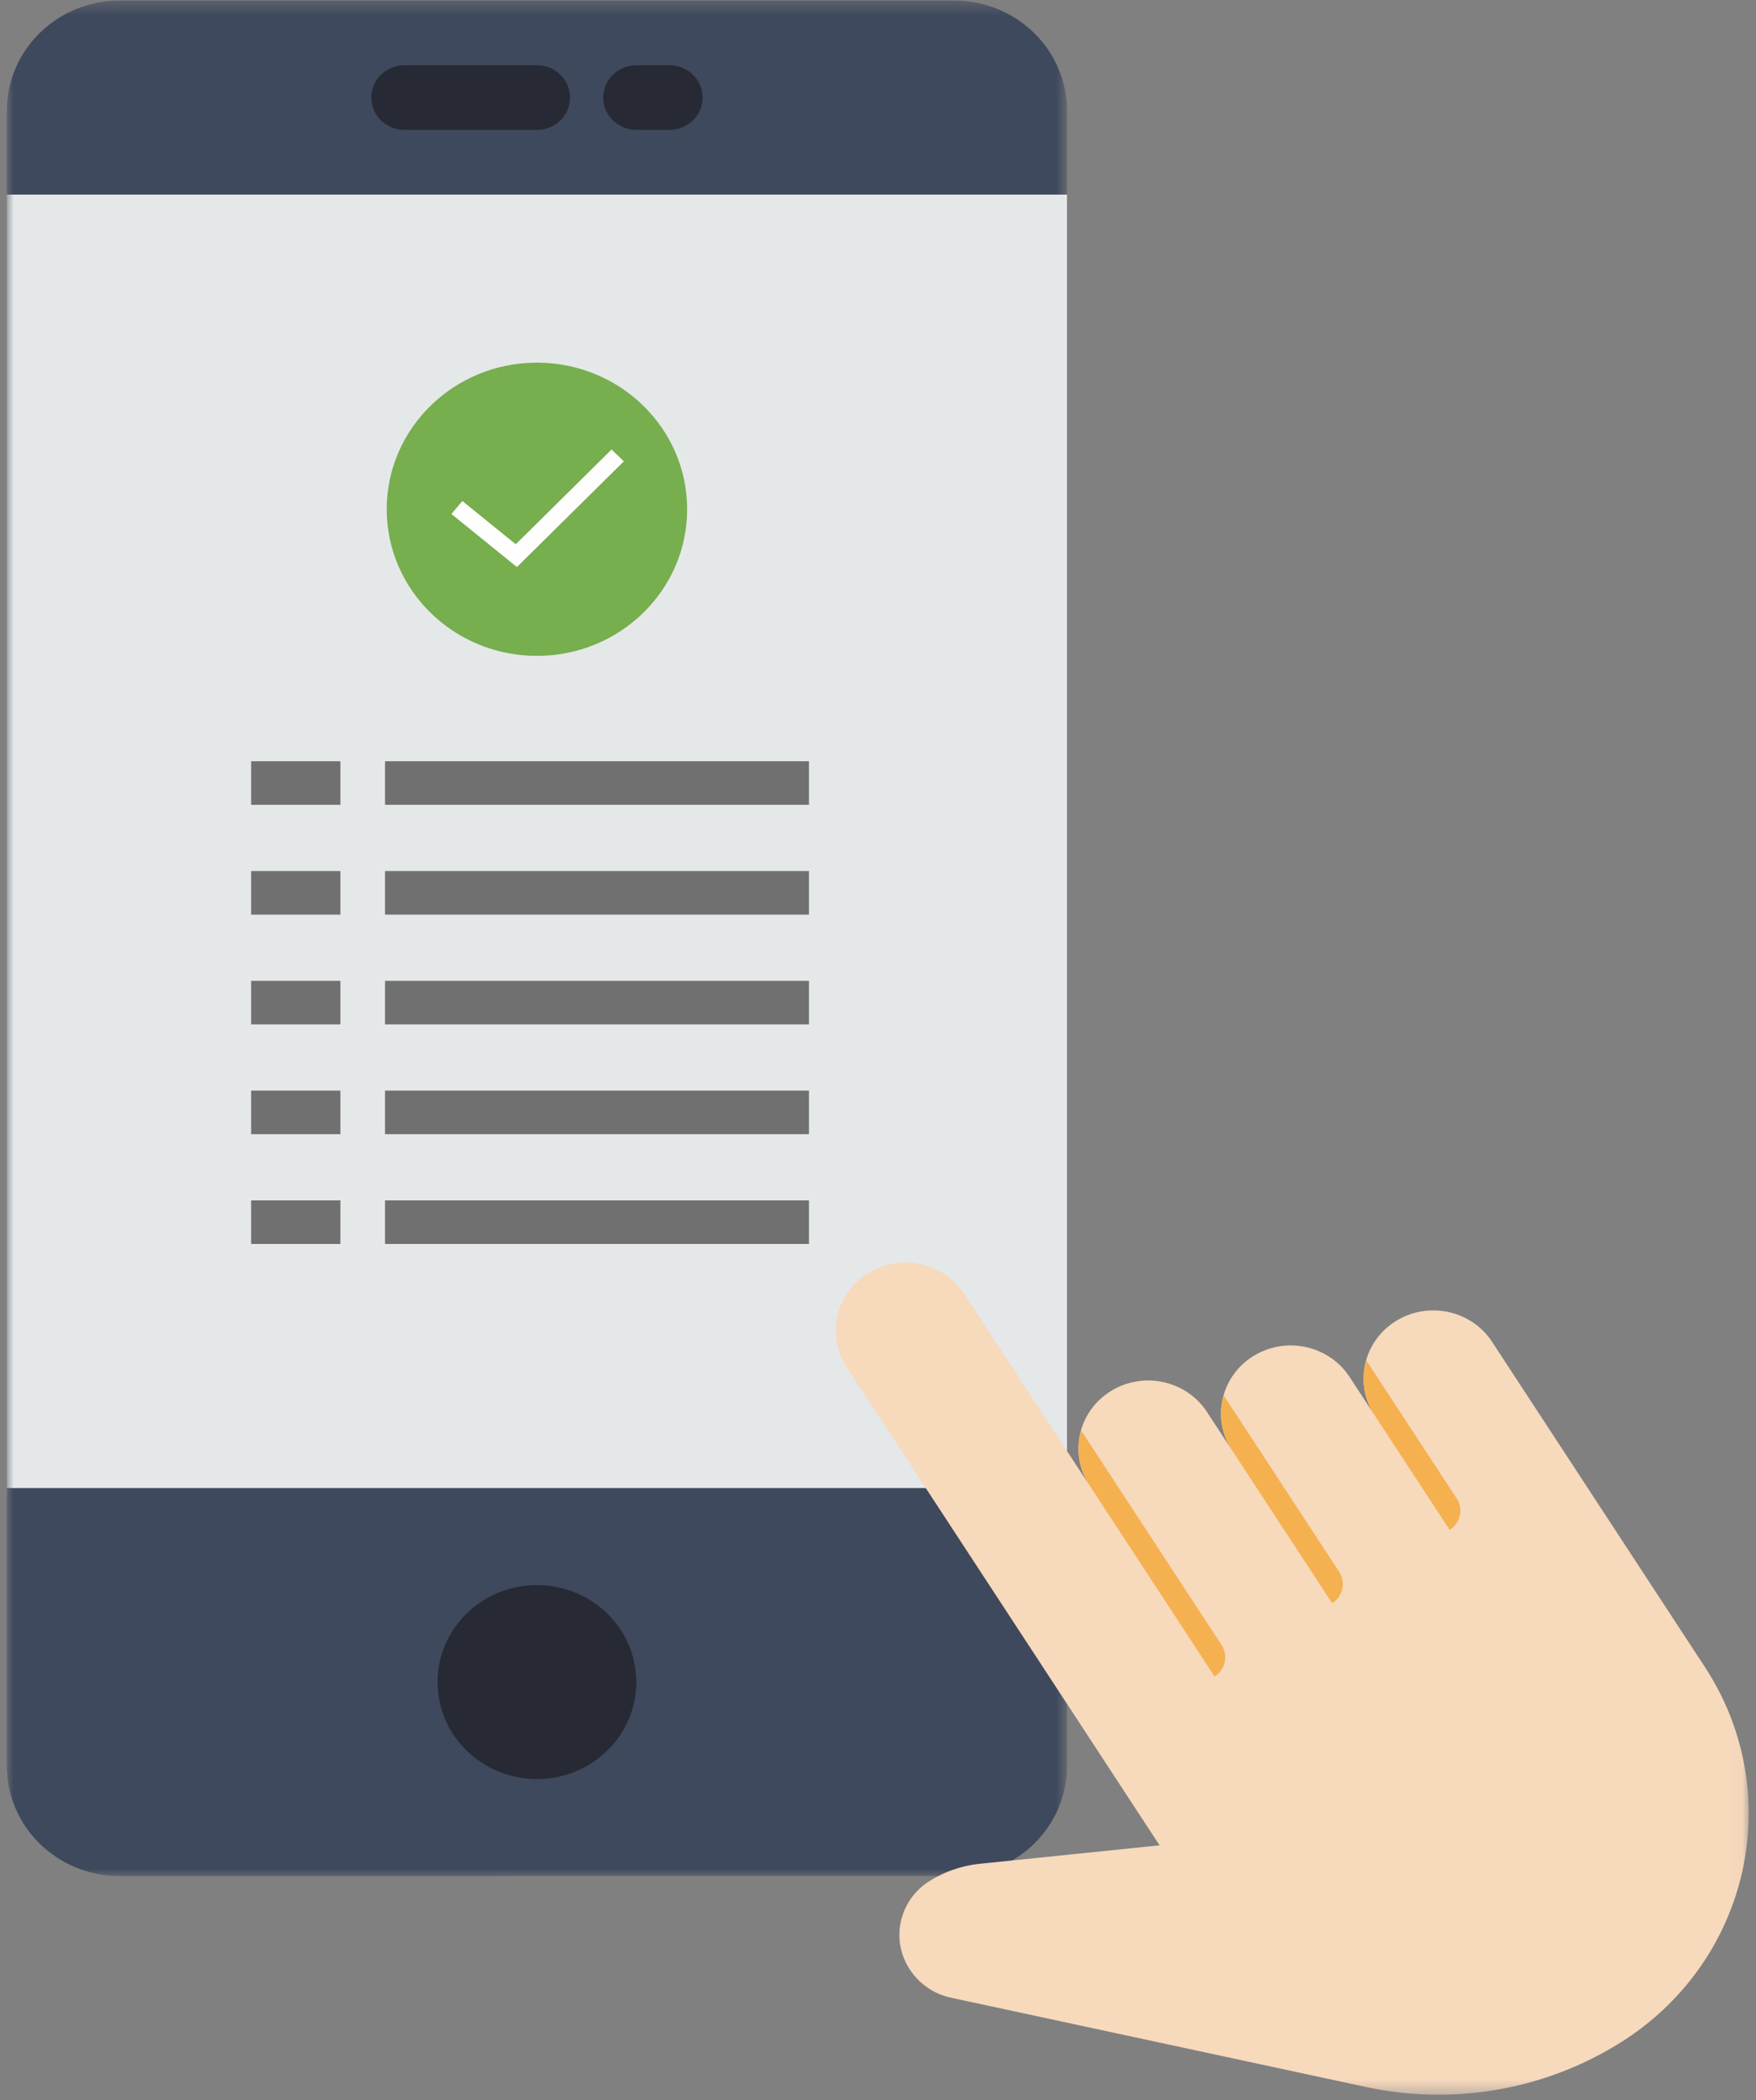
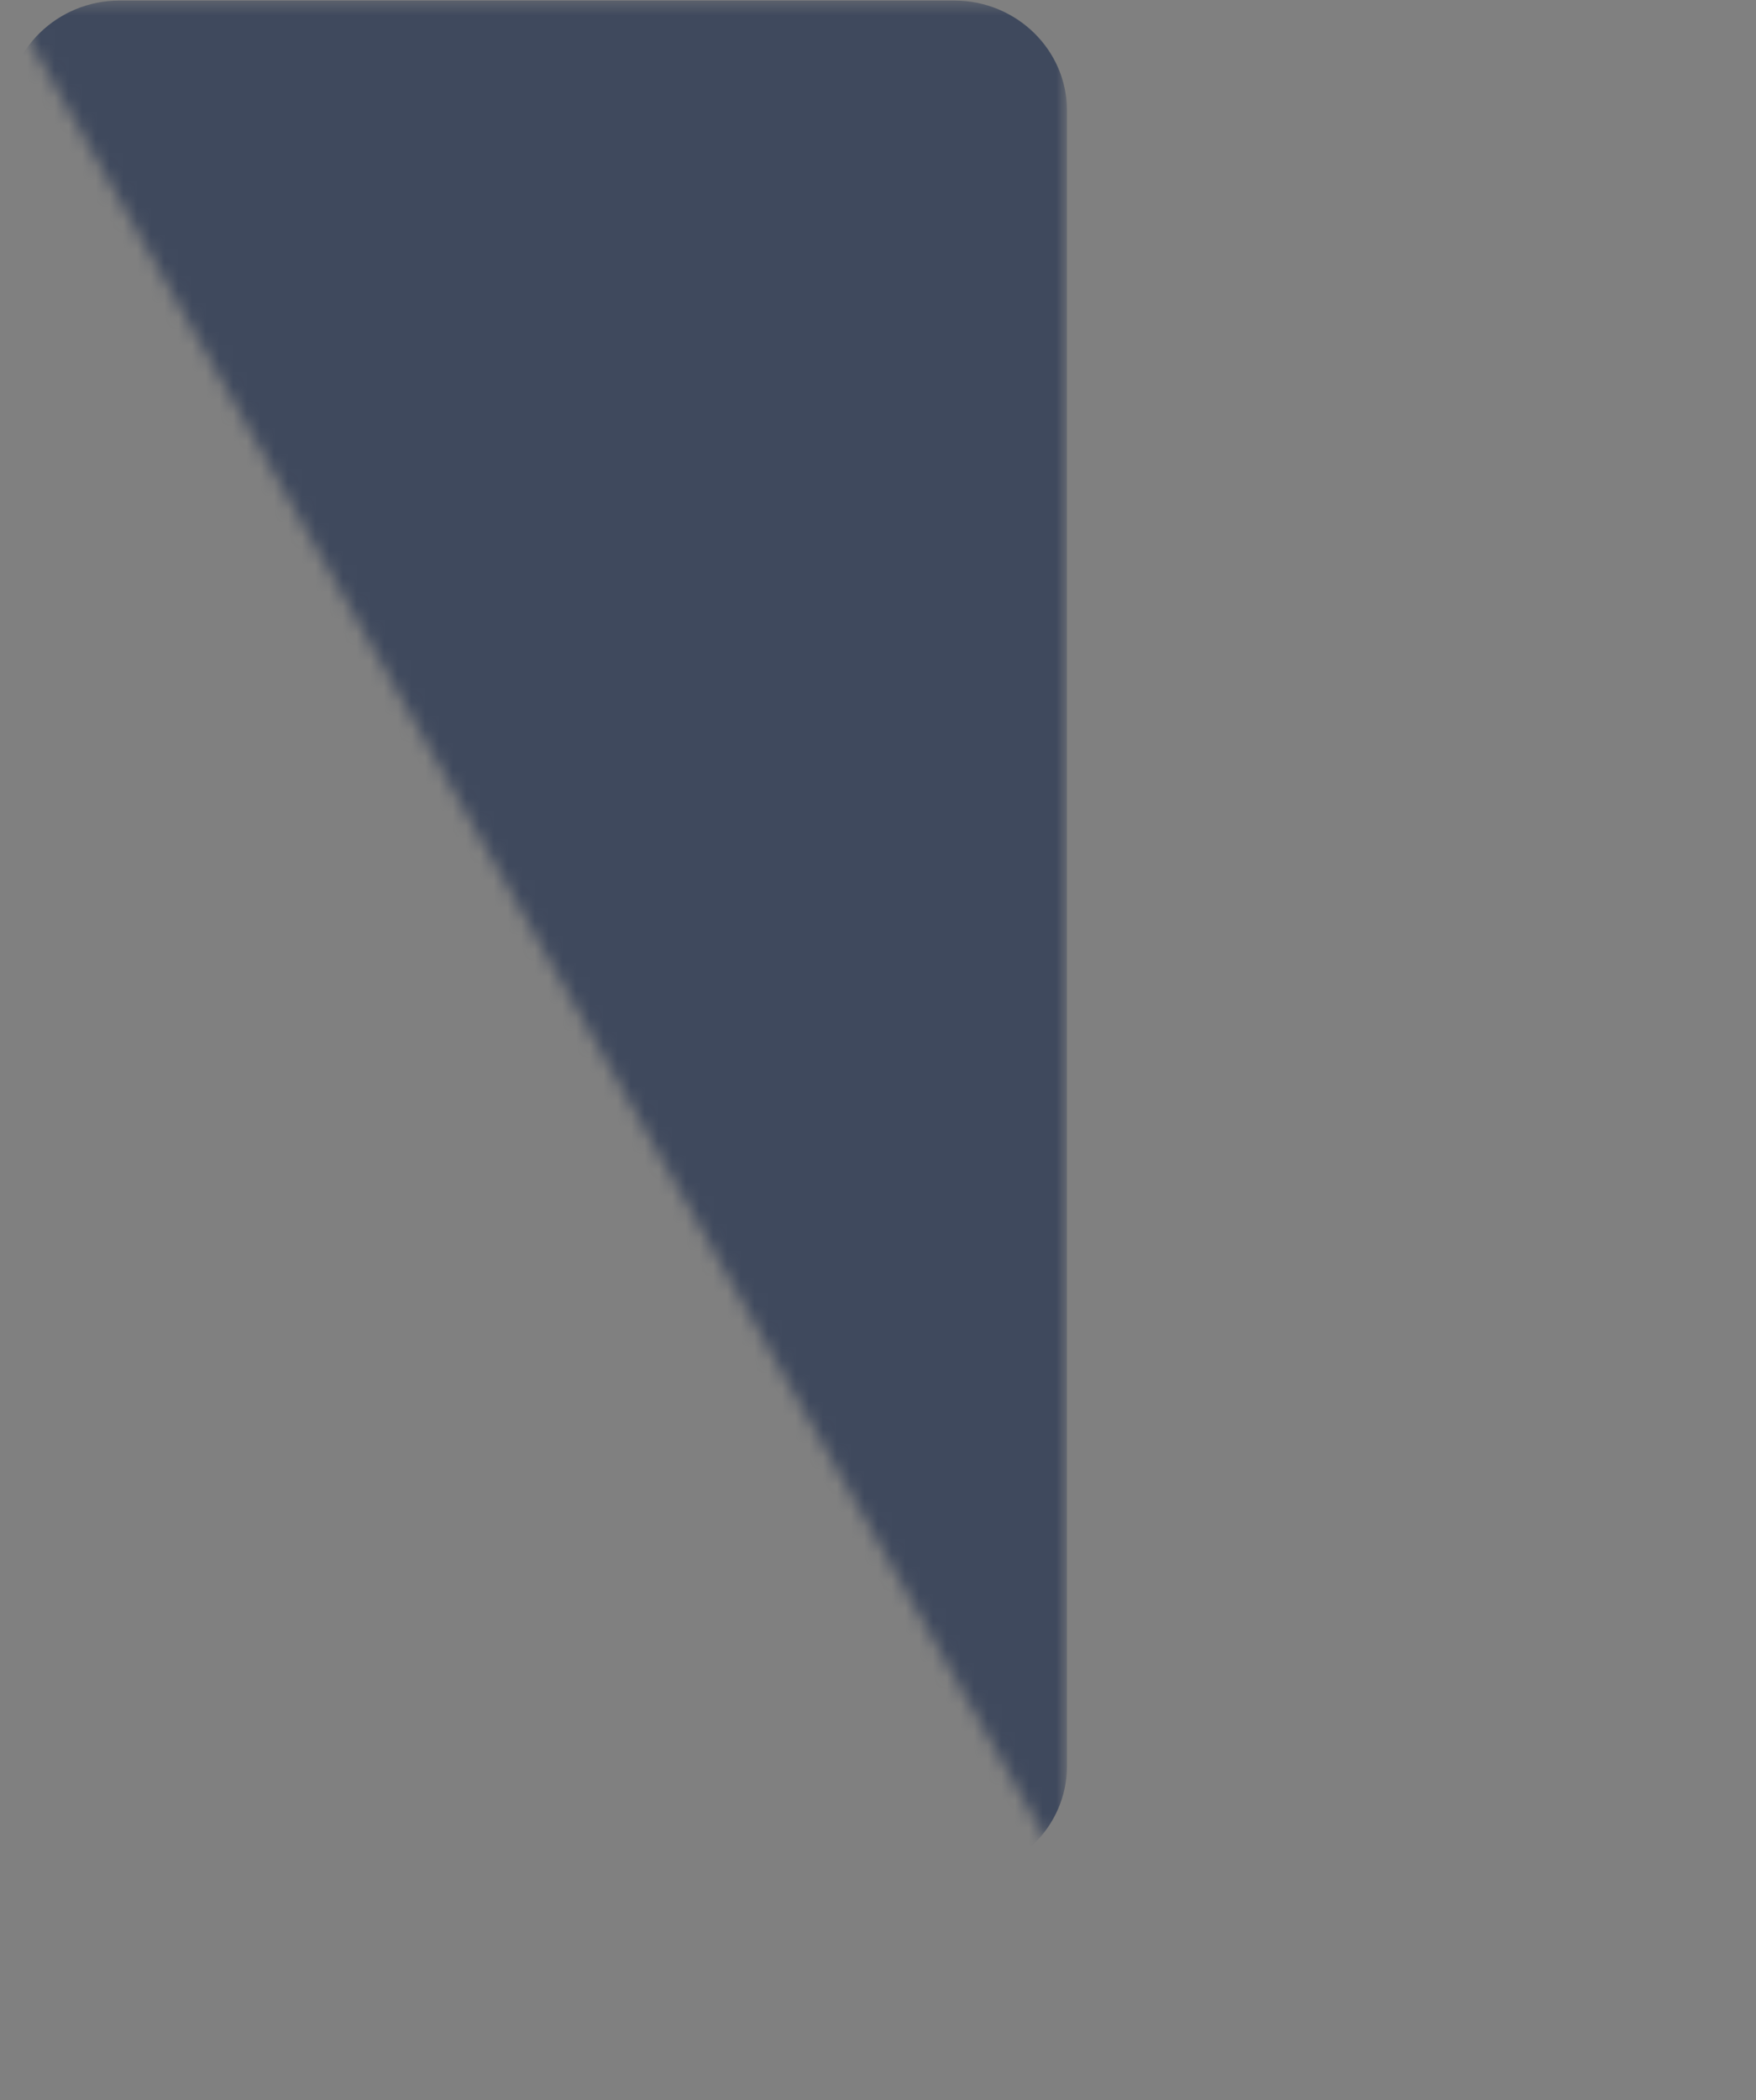
<svg xmlns="http://www.w3.org/2000/svg" xmlns:xlink="http://www.w3.org/1999/xlink" width="128" height="153" viewBox="0 0 128 153">
  <rect x="0" y="0" width="128" height="153" fill="#808080" stroke="none" />
  <defs>
-     <path id="a" d="M0 .4h77.277v136.634H0z" />
-     <path id="c" d="M0 153.6h126.97V1.04H0z" />
+     <path id="a" d="M0 .4h77.277v136.634z" />
  </defs>
  <g fill="none" fill-rule="evenodd" transform="translate(.5 -1)">
    <g transform="translate(0 .641)">
      <mask id="b" fill="#fff">
        <use xlink:href="#a" />
      </mask>
      <path fill="#3F495D" d="M69.054 137.034H8.224c-4.542 0-8.224-3.592-8.224-8.022V8.421C0 3.992 3.682.399 8.223.399h60.83c4.542 0 8.224 3.593 8.224 8.022v120.59c0 4.43-3.682 8.023-8.223 8.023" mask="url(#b)" />
    </g>
    <mask id="d" fill="#fff">
      <use xlink:href="#c" />
    </mask>
-     <path fill="#E5E8E9" d="M0 109.406h77.277v-94.23H0z" mask="url(#d)" />
    <path fill="#272A34" d="M38.639 116.473c4 0 7.244 3.164 7.244 7.067s-3.243 7.067-7.244 7.067c-4.002 0-7.245-3.164-7.245-7.067s3.243-7.067 7.245-7.067M38.639 10.463h-9.66c-1.336 0-2.414-1.053-2.414-2.355 0-1.303 1.078-2.356 2.414-2.356h9.66c1.335 0 2.414 1.053 2.414 2.356 0 1.302-1.079 2.355-2.414 2.355M48.298 10.463h-2.415c-1.335 0-2.414-1.053-2.414-2.355 0-1.303 1.079-2.356 2.414-2.356h2.415c1.335 0 2.416 1.053 2.416 2.356 0 1.302-1.08 2.355-2.416 2.355" mask="url(#d)" />
    <path fill="#77AE4E" d="M49.588 38.1c0 5.899-4.903 10.681-10.95 10.681S27.69 43.999 27.69 38.1c0-5.899 4.901-10.681 10.948-10.681 6.047 0 10.95 4.782 10.95 10.68" mask="url(#d)" />
    <path fill="#FEFEFE" d="M37.18 42.31l-4.777-3.866.8-.943 3.893 3.15 6.983-6.904.895.86z" mask="url(#d)" />
    <path fill="#717071" d="M27.566 59.631h30.902v-3.173H27.566zM17.806 59.631h6.507v-3.173h-6.507zM27.566 67.63h30.902v-3.174H27.566zM17.806 67.63h6.507v-3.174h-6.507zM27.566 75.626h30.902v-3.172H27.566zM17.806 75.626h6.507v-3.172h-6.507zM27.566 83.625h30.902v-3.174H27.566zM17.806 83.625h6.507v-3.174h-6.507zM27.566 91.623h30.902v-3.174H27.566zM17.806 91.623h6.507v-3.174h-6.507z" mask="url(#d)" />
    <path fill="#F7D9BC" d="M101.243 97.245c-2.366 1.474-3.058 4.54-1.548 6.848l-1.824-2.786c-1.512-2.308-4.654-2.984-7.02-1.51-2.367 1.475-3.059 4.54-1.548 6.85l-1.824-2.787c-1.511-2.307-4.656-2.985-7.02-1.51-2.366 1.474-3.06 4.542-1.55 6.849l-9.12-13.93c-1.51-2.308-4.654-2.984-7.02-1.51-2.366 1.474-3.06 4.541-1.548 6.848l22.804 34.826-13.082 1.342a8.614 8.614 0 0 0-3.676 1.254c-2.224 1.386-2.874 4.268-1.455 6.438l.012.015a4.78 4.78 0 0 0 3.004 2.052l30.262 6.508c6.355 1.364 13.007.207 18.489-3.213 9.463-5.897 12.235-18.162 6.19-27.394l-15.506-23.681c-1.511-2.308-4.654-2.983-7.02-1.509" mask="url(#d)" />
    <path fill="#F5B150" d="M78.313 105.217l10.235 15.63a1.63 1.63 0 0 1-.516 2.283l-9.121-13.931a4.752 4.752 0 0 1-.598-3.982M88.706 102.664l8.41 12.843a1.63 1.63 0 0 1-.516 2.283l-7.296-11.144a4.744 4.744 0 0 1-.598-3.982M99.098 100.11l6.587 10.058a1.63 1.63 0 0 1-.518 2.283l-5.472-8.358a4.75 4.75 0 0 1-.597-3.982" mask="url(#d)" />
  </g>
</svg>